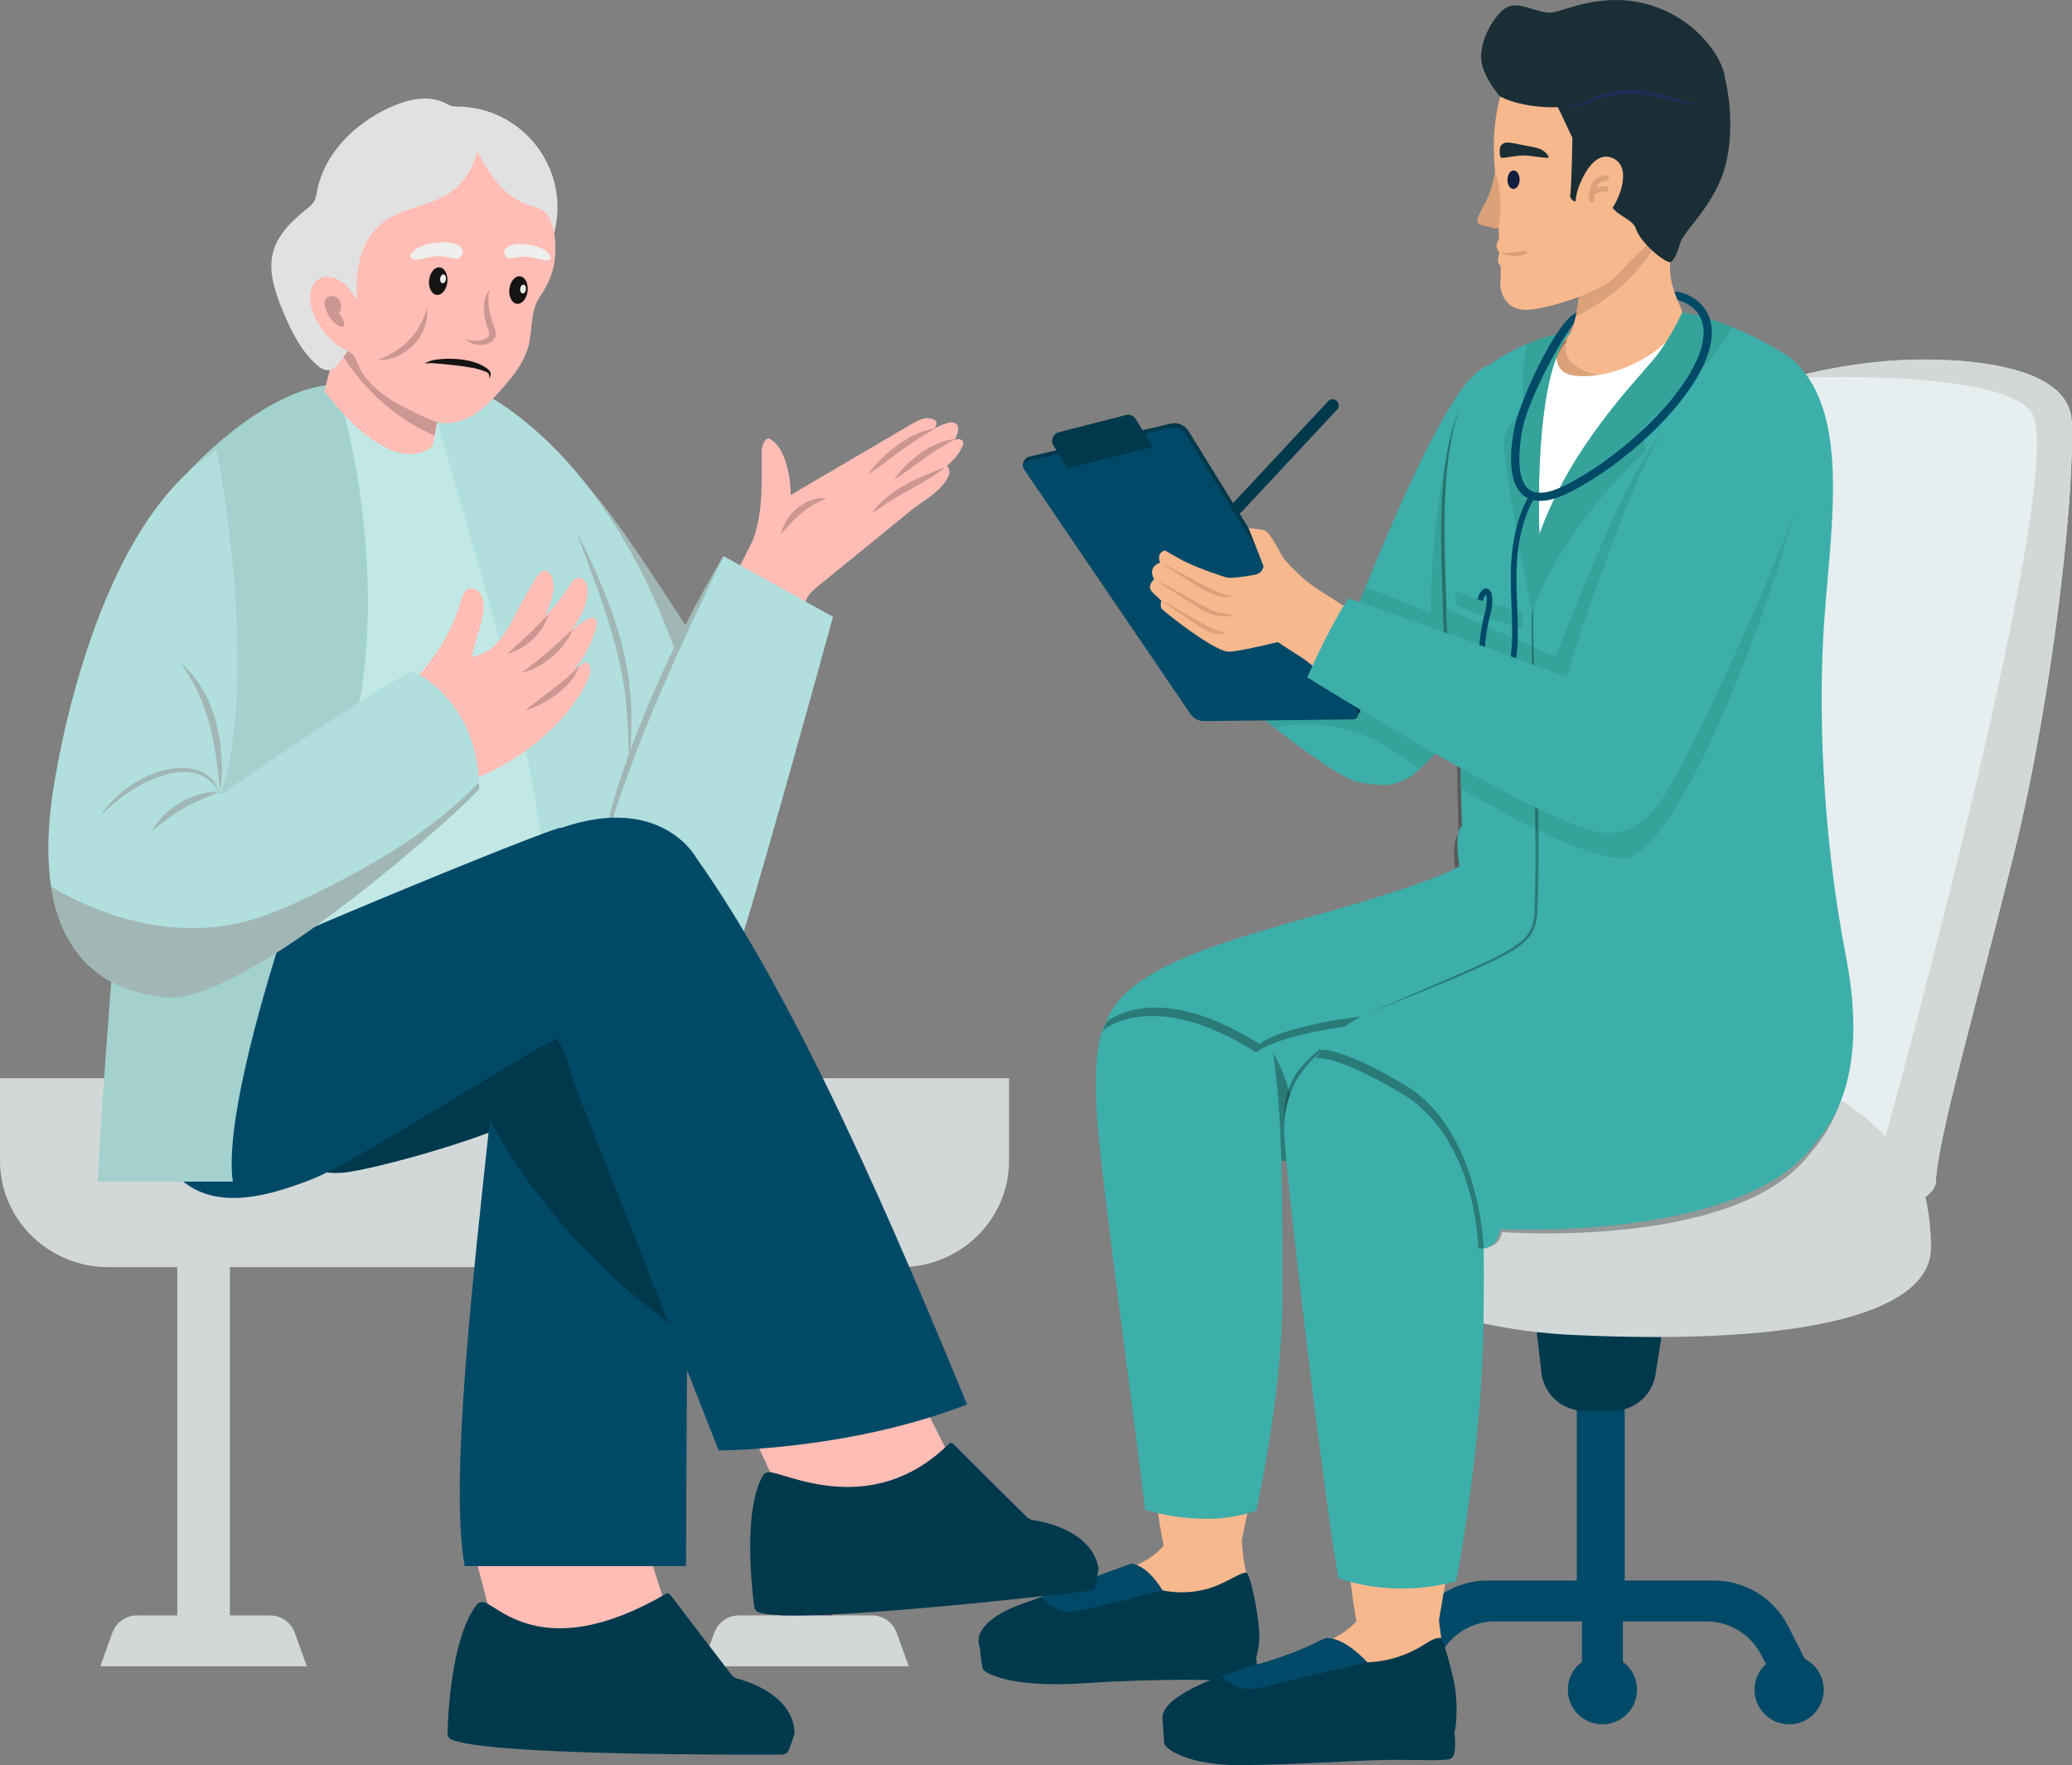
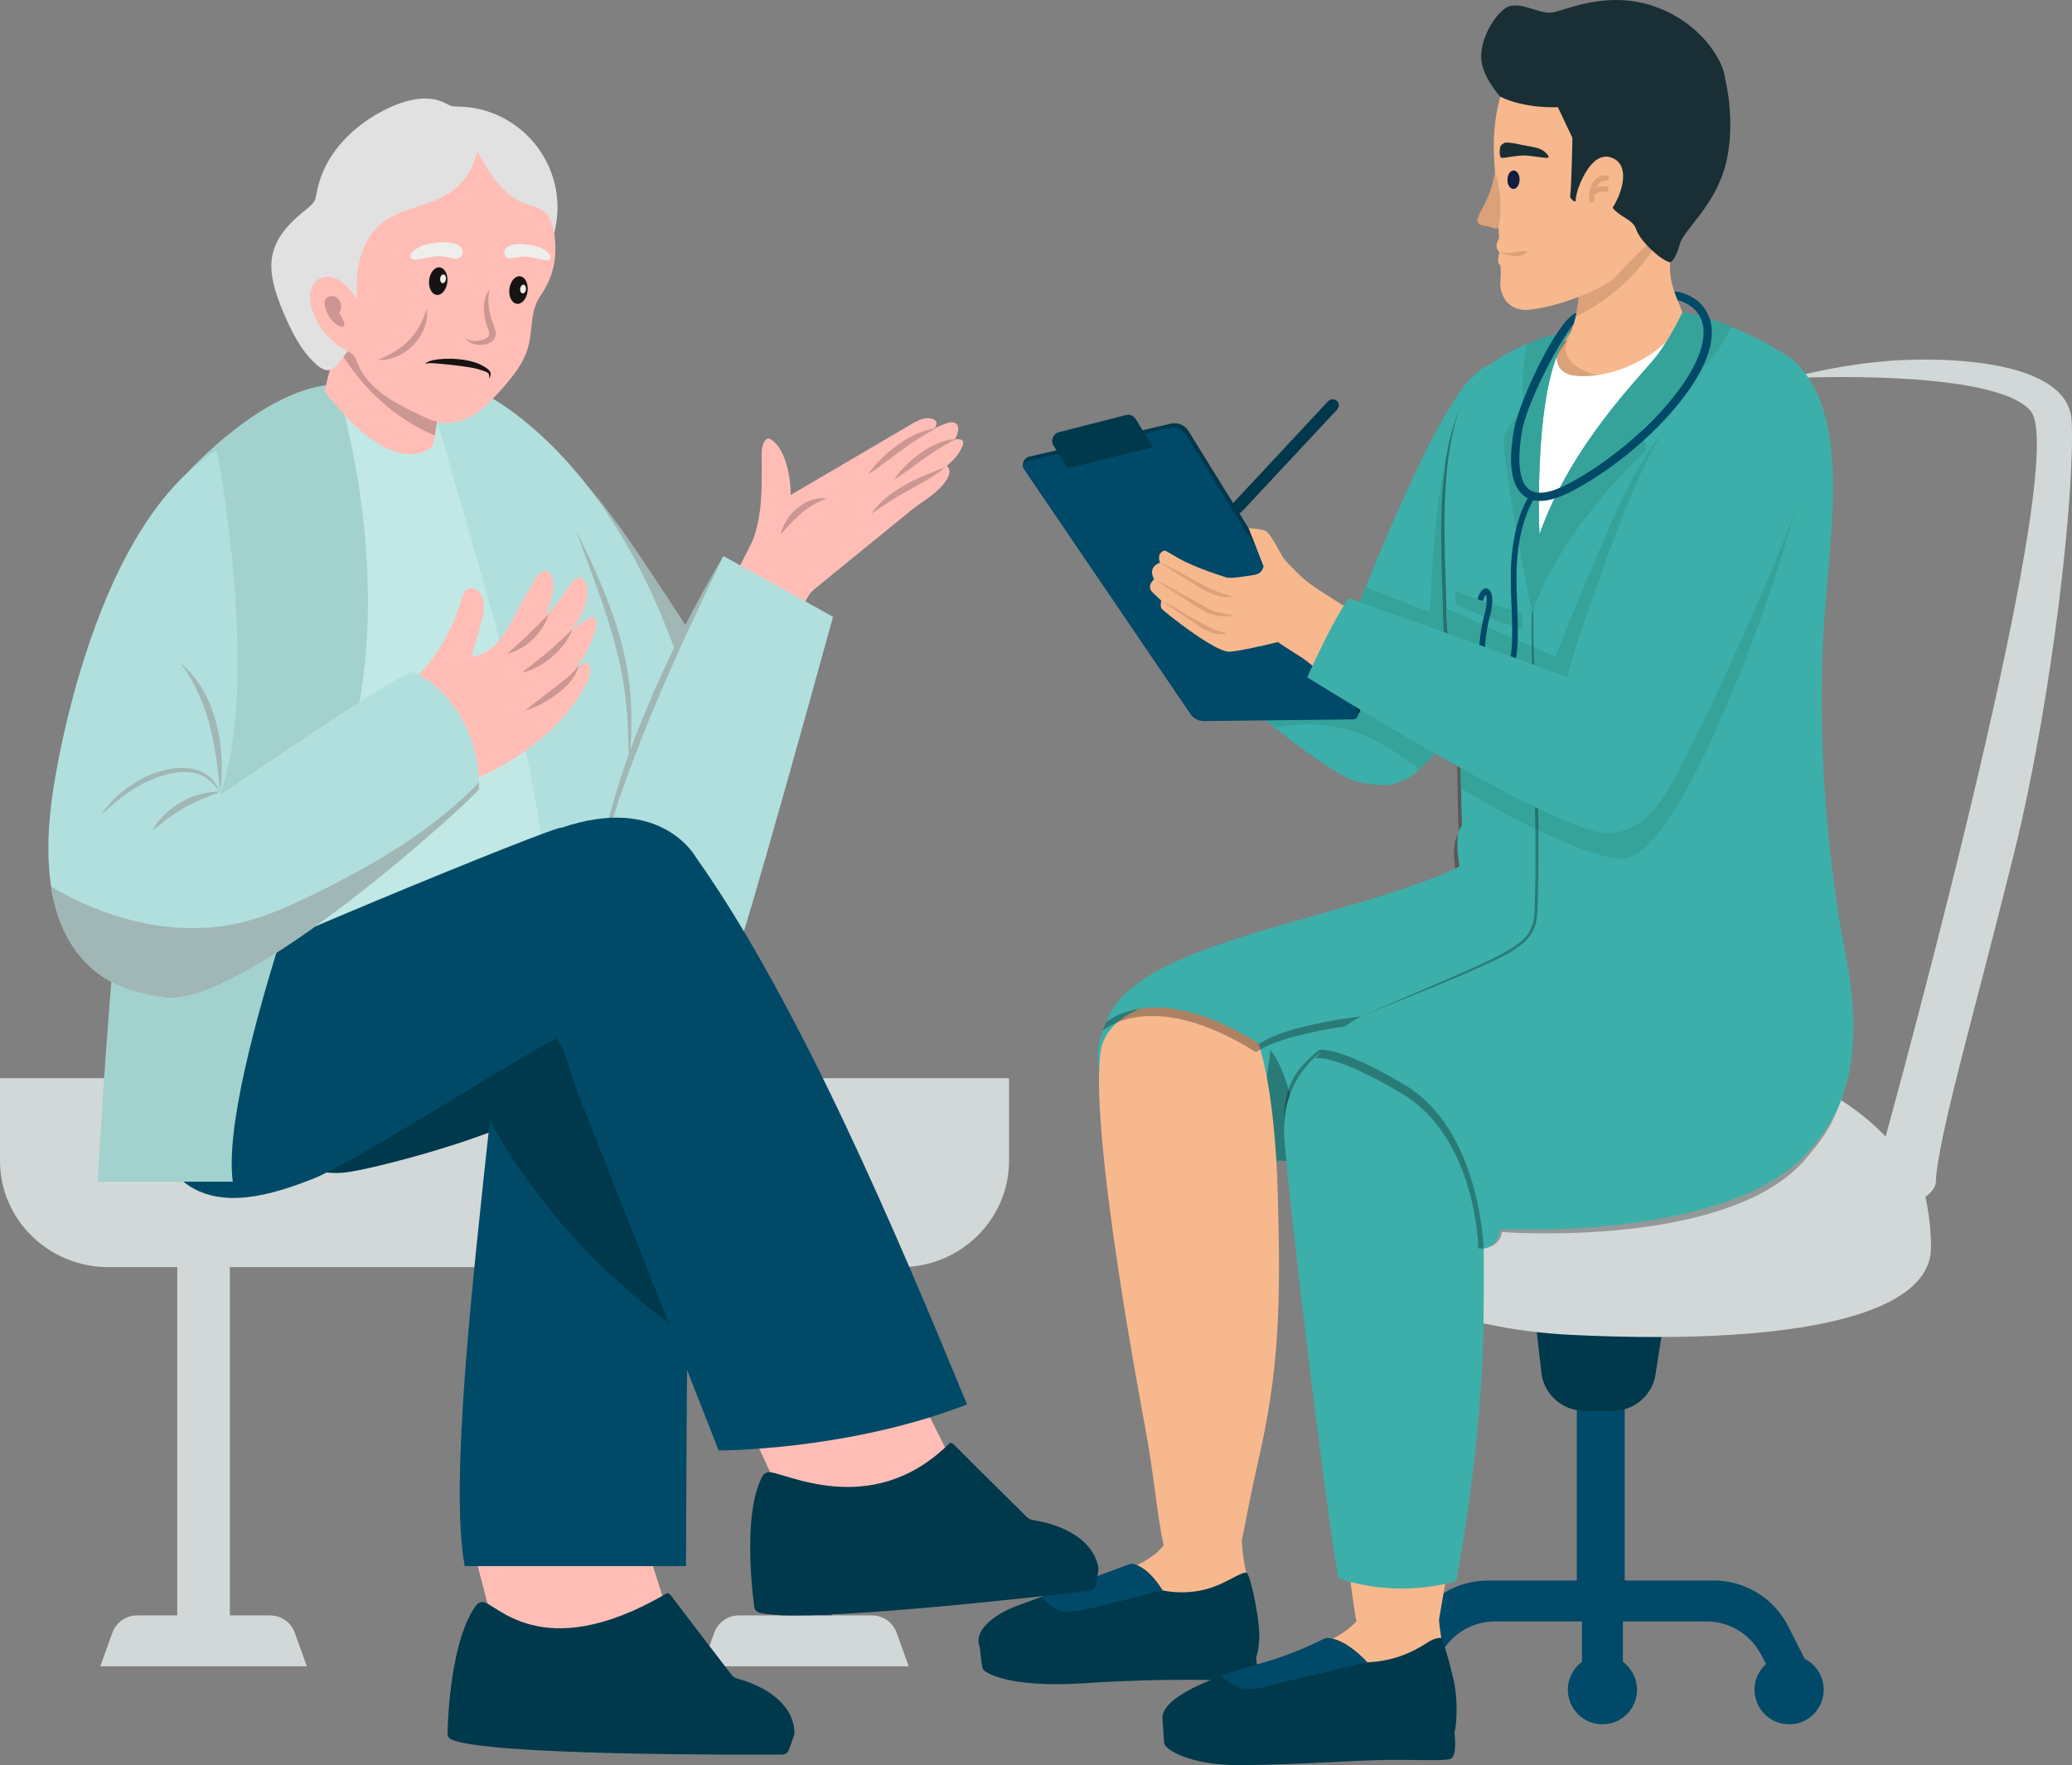
<svg xmlns="http://www.w3.org/2000/svg" id="Layer_1" x="0px" y="0px" viewBox="0 0 376.988 321.224" style="enable-background:new 0 0 376.988 321.224;" xml:space="preserve">
  <rect x="0" y="0" width="376.988" height="321.224" fill="#808080" stroke="none" />
  <style type="text/css">	.st0{fill:#E6EEEF;}	.st1{fill:#D2D8D8;}	.st2{fill:#004968;}	.st3{fill:#00384C;}	.st4{fill:#253568;}	.st5{fill:#F7BEAD;}	.st6{fill:#3CAFAA;}	.st7{fill:#36A39B;}	.st8{fill:#F6AF9A;}	.st9{opacity:0.3;}	.st10{fill:#F7B88E;}	.st11{fill:#212851;}	.st12{fill:#1B2449;}	.st13{fill:#DBA179;}	.st14{fill:#1A2E35;}	.st15{fill:#121D3F;}	.st16{fill:#1C2E54;}	.st17{fill:#FFFFFF;}	.st18{fill:#004A68;}	.st19{fill:#43335A;}	.st20{fill:#A1B7B5;}	.st21{fill:#C1E8E5;}	.st22{fill:#B1DFDD;}	.st23{fill:#FFBDB6;}	.st24{fill:#A3D1CE;}	.st25{fill:#CC9792;}	.st26{fill:#E1E1E1;}	.st27{fill:#EEEFEC;}	.st28{fill:#161412;}	.st29{fill:#747701;}</style>
  <g>
    <g>
      <g>
        <g>
-           <path class="st0" d="M346.203,65.529c0,0,30.088-1.9,30.722,11.085     s-3.484,50.358-10.452,78.546s-13.936,51.942-14.252,59.859     c-0.317,7.918-42.123,13.619-76.645,0c-4.751-3.167-3.801-9.185-2.534-15.836     c1.267-6.651,6.968-31.988,7.918-43.39     c0.95-11.402,19.182-77.958,37.056-84.563     C332.584,65.846,346.203,65.529,346.203,65.529z" />
          <path class="st1" d="M338.989,221.737c8.035-1.5,13.121-3.976,13.231-6.718     c0.317-7.918,7.284-31.672,14.252-59.859s11.085-65.56,10.452-78.546     s-30.721-11.085-30.721-11.085s-9.178,0.214-20.525,3.269     c16.421-0.638,38.866,0.127,43.782,5.988     c8.016,9.558-28.982,141.518-28.982,141.518S339.86,218.479,338.989,221.737z" />
        </g>
        <g>
          <g>
            <g>
              <rect x="286.897" y="255.547" transform="matrix(-1 -1.224647e-16 1.224647e-16 -1 582.504 547.602)" class="st2" width="8.71" height="36.507" />
              <path class="st3" d="M304.178,231.365l-2.9,18.302       c-0.398,4.011-3.772,7.068-7.803,7.068h-5.239c-4.112,0-7.525-3.176-7.821-7.277       l-2.094-18.093H304.178z" />
            </g>
            <g>
              <g>
                <path class="st2" d="M253.631,302.825l3.527-6.916        c2.594-5.085,7.82-8.287,13.529-8.287h41.113        c5.709,0,10.935,3.201,13.529,8.287l3.527,6.916h-7.522l-1.026-1.9        c-1.95-3.61-5.722-5.859-9.824-5.859h-38.477        c-4.096,0-7.863,2.243-9.816,5.843l-1.039,1.916H253.631z" />
                <rect x="287.83" y="290.555" class="st2" width="7.452" height="15.836" />
              </g>
              <g>
                <circle class="st2" cx="325.523" cy="307.495" r="6.294" />
                <circle class="st4" cx="257.155" cy="307.495" r="6.294" />
                <circle class="st2" cx="291.556" cy="307.495" r="6.294" />
              </g>
            </g>
          </g>
          <g>
            <path class="st1" d="M350.003,216.603c0,0,1.331,4.401,1.331,10.452      c0,11.38-21.39,17.929-65.152,15.883c-10.715-0.501-21.293-2.697-31.27-6.637      c-7.784-3.074-15.561-7.326-18.61-12.73c0,0-4.78-21.339,4.434-24.07      C249.667,196.852,327.516,173.213,350.003,216.603z" />
            <path class="st1" d="M236.932,202.689c5.93,6.656,23.856,39.389,111.198,10.65      c-24.634-38.905-98.696-16.417-107.393-13.839      C239.026,200.007,237.798,201.155,236.932,202.689z" />
          </g>
        </g>
      </g>
      <g>
        <g>
          <g>
            <g>
              <path class="st5" d="M268.949,67.788c0,0-5.88,6.013-11.485,19.403       c-5.604,13.39-14.883,36.126-15.544,41.753       c-0.661,5.627,6.216,12.509,14.215,7.443       c7.999-5.067,12.706-13.814,18.18-22.806       c11.66-19.154,12.138-34.27,9.163-40.99       C280.504,65.871,272.152,64.309,268.949,67.788z" />
              <g>
                <g>
                  <path class="st6" d="M267.754,68.711c0,0-4.48,3.204-15.489,28.975         s-10.846,30.403-11.136,33.128c-0.371,3.484,5.939,14.595,13.31,11.529         c7.371-3.066,14.462-16.043,19.163-24.305         c4.701-8.262,9.245-17.939,11.325-29.967         c2.08-12.028-1.702-19.934-7.501-21.962         C271.627,64.079,267.754,68.711,267.754,68.711z" />
                  <path class="st7" d="M265.341,76.166c0,0-2.181,2.077-4.051,18.697         c-1.656,14.722-1.112,33.517-1.544,43.683         c5.377-5.315,10.3-14.26,13.856-20.509         c4.165-7.319,8.205-15.75,10.519-25.94         C278.306,83.268,270.57,76.268,265.341,76.166z" />
                </g>
              </g>
            </g>
            <g>
              <path class="st5" d="M245.05,140.826c0,0-11.525-7.678-22.549-16.457       c-9.805-7.809-17.89-16.486-16.961-20.831       c0.929-4.345,7.149-3.245,12.713-0.507       c8.073,3.973,16.731,8.505,22.936,12.174       c8.675,5.13,17.838,9.466,18.133,15.724       C259.704,139.016,253.996,144.054,245.05,140.826z" />
              <g>
                <path class="st6" d="M260.12,136.92c0,0,2.747-8.437-3.171-13.11        c-5.918-4.673-24.707-17.191-40.152-23.744c0,0-5.993,6.395-8.626,12.511        c0,0,28.577,25.373,37.724,29.336C247.13,142.458,256.872,145.222,260.12,136.92        z" />
                <path class="st7" d="M245.1,115.575c-8.228-5.3-18.887-11.513-28.303-15.507        c0,0-5.993,6.395-8.626,12.511c0,0,12.621,11.206,23.773,19.887        c0.326-0.067,0.649-0.131,0.964-0.19        c7.057-1.319,14.348,0.193,20.303,4.202l5.096,3.432        c0.052-0.057,0.104-0.115,0.155-0.174c2.985-2.578,5.854-6.398,8.459-10.417        l1.859-14.478l-20.323-8C247.093,110.23,245.991,113.113,245.1,115.575z" />
              </g>
            </g>
          </g>
          <g>
            <g>
              <g>
                <g>
                  <g>
                    <path class="st8" d="M296.25,175.861c0,0,3.248,23.525-23.229,30.745          c-31.665,8.634-50.557,3.403-62.672-0.829          c-12.115-4.232-16.673-22.23,5.691-29.271          c19.585-6.165,24.091-7.343,38.306-11.121          C272.337,160.602,293.248,155.417,296.25,175.861z" />
                    <g>
                      <path class="st6" d="M199.758,192.613c0,0-0.947-8.111,9.295-13.972           c10.242-5.861,28.062-9.236,40.554-12.788           c12.492-3.552,31.97-8.052,38.482-4.263           c6.512,3.789,12.196,14.327,7.46,26.405           c-4.736,12.077-15.807,20.899-39.962,22.734           c-24.155,1.835-37.949-0.118-48.783-6.098           C204.494,203.447,200.054,199.066,199.758,192.613z" />
                      <path class="st9" d="M231.165,191.148l-2.717,19.721           c2.55,0.258,5.272,0.42,8.194,0.488           C235.398,195.384,231.165,191.148,231.165,191.148z" />
                    </g>
                  </g>
                  <g>
                    <g>
                      <g>
                        <path class="st10" d="M215.891,275.543c3.116-2.92,8.163-1.586,9.531,2.461            c0.262,0.774,0.456,1.676,0.535,2.72            c0.4,5.315,1.108,6.345,2.328,11.131s-0.631,8.765-6.762,9.693            c-6.131,0.929-17.877,0.537-26.663,1.21            c-8.786,0.672-14.799-0.936-15.075-4.349            c-0.276-3.414,5.926-6.23,12.989-8.332            c7.063-2.102,14.562-4.825,17.622-7.476            C213.071,280.284,213.747,277.552,215.891,275.543z" />
                        <g>
                          <path class="st3" d="M178.281,299.709c0,0,0.302,3.752,0.618,4.147             s4.184,3.394,18.55,2.447s24.629-0.553,28.497-0.395h1.115             c1.012,0,1.806-0.869,1.714-1.877l-0.224-2.465L178.281,299.709z" />
                          <g>
                            <path class="st3" d="M205.737,284.595c0,0,2.684-0.158,5.762,4.815              c0,0,4.973,1.263,10.104-0.947c2.724-1.174,4.401-2.425,5.187-2.255              c0.621,0.134,2.101,6.915,2.312,10.701              c0.158,2.842-0.553,4.657-0.553,4.657s-6.71,1.105-17.998,1.5              c-11.288,0.395-28.023,1.816-31.417-1.973              c-3.394-3.789,1.824-7.361,5.841-8.841              C192.476,289.489,205.737,284.595,205.737,284.595z" />
                            <path class="st2" d="M205.737,284.595c0,0-8.963,3.308-16.319,6.02              c2.347,2.332,3.358,3.086,6.767,2.506              c3.71-0.632,15.314-3.71,15.314-3.71              C208.421,284.437,205.737,284.595,205.737,284.595z" />
                          </g>
                        </g>
                      </g>
                      <path class="st10" d="M228.895,189.788c0,0,3.027,7.252,3.595,27.646           c0.568,20.394,0.227,32.075-3.651,48.84           c-3.878,16.764-2.604,21.286-10.341,22.1           c-7.956,0.837-6.816-10.743-10.156-28.704           c-4.642-24.964-9.605-56.726-8.117-68.153           C201.613,180.859,223.642,177.883,228.895,189.788z" />
                    </g>
-                     <path class="st6" d="M200.468,187.818c0,0-1.717,4.144-0.829,16.044          c0.888,11.9,7.164,57.368,8.703,70.866c0,0,11.012,3.671,20.248,0.118          c0,0,4.736-21.195,4.736-38.601c0-17.406,0.118-34.219-1.895-45.587          c-1.932-10.913-21.747-17.675-30.078-4.77          C201.007,186.426,200.743,187.103,200.468,187.818z" />
                  </g>
                </g>
                <path class="st11" d="M299.964,133.898c0,0,26.208-3.402,28.488,15.793        c0.577,5.778,5.315,19.079,6.631,29.602        c1.658,13.262-0.765,24.049-14.812,33.486s-39.698,5.684-44.507-14.276        c-4.857-20.157-4.265-24.775-4.919-41.508        C270.431,146.387,284.762,132.357,299.964,133.898z" />
              </g>
              <g>
                <g>
                  <path class="st8" d="M334.846,185.213c0,0,3.377,24.463-24.155,31.97         c-32.926,8.978-52.572,3.539-65.169-0.862         c-12.598-4.401-17.337-23.116,5.918-30.437         c20.365-6.411,25.05-7.635,39.832-11.565         C309.98,169.346,331.724,163.955,334.846,185.213z" />
                  <g>
                    <path class="st9" d="M233.76,205.105c0,0-1.026-6.552,3.158-11.13          c4.184-4.578,8.92-7.736,27.786-12.788          c18.866-5.052,39.232-12.235,50.915-11.999          c11.683,0.237,17.445,1.737,20.05,15.867          c2.605,14.13-8.525,26.523-17.84,30.312          c-9.315,3.789-38.048,11.999-65.439,3.71          C249.469,218.367,234.707,215.051,233.76,205.105z" />
                    <path class="st12" d="M266.62,204.374l-1.855,17.393          c2.931,0.408,5.842,0.662,8.707,0.788          C271.888,211.211,266.62,204.374,266.62,204.374z" />
                  </g>
                </g>
                <g>
                  <g>
                    <path class="st10" d="M264.807,199.695c0,0,3.147,7.541,3.738,28.747          c0.591,21.207,0.236,33.353-3.796,50.785          c-4.032,17.432-2.487,25.576-10.531,26.422          c-8.273,0.87-7.309-14.613-10.782-33.29          c-4.827-25.958-9.988-58.986-8.441-70.868          C236.438,190.41,259.345,187.315,264.807,199.695z" />
                    <g>
                      <path class="st10" d="M249.798,291.836c5.194-4.224,11.634-0.9,11.953,2.418           c0.531,5.517,1.152,6.598,2.421,11.575           c1.269,4.977-0.657,9.114-7.032,10.08           c-6.375,0.966-18.589,0.559-27.726,1.258           c-9.136,0.699-15.389-0.973-15.676-4.522           c-0.287-3.55,6.162-6.478,13.507-8.664           c7.345-2.185,15.143-5.017,18.324-7.774           C248.352,293.796,247.429,293.763,249.798,291.836z" />
                      <g>
                        <path class="st3" d="M211.548,313.204c0,0,0.189,3.203,0.268,4.071            c0.079,0.868,4.184,4.026,14.051,3.947            c9.867-0.079,20.524-0.868,26.207-0.947            c5.683-0.079,11.003,0.252,11.92-0.237            c1.184-0.632,0.632-4.736,0.632-4.736L211.548,313.204z" />
                        <g>
                          <path class="st3" d="M262.375,298.212c-0.026-0.077-0.094-0.131-0.176-0.138             c-0.313-0.027-1.145-0.007-2.311,0.73             c-1.5,0.947-5.21,3.473-11.13,3.71c0,0-3.868-4.421-7.42-4.421             c-0.947,0.237-4.578,2.605-12.867,4.894             c-8.288,2.289-16.893,5.92-16.972,9.551             c-0.079,3.631,4.026,5.289,12.314,5.605             c8.288,0.316,17.445-0.474,28.654-1.026             c11.209-0.553,11.762-0.632,12.156-1.816             c0.395-1.184,0.71-5.841-0.158-9.63             C263.619,301.973,262.913,299.831,262.375,298.212z" />
                          <path class="st2" d="M241.338,298.094c-0.947,0.237-4.578,2.605-12.867,4.894             c-2.119,0.585-4.258,1.258-6.271,1.997             c4.053,3.741,6.232,2.299,11.796,1.003             c5.762-1.342,14.761-3.473,14.761-3.473S244.89,298.094,241.338,298.094z" />
                        </g>
                      </g>
                    </g>
                  </g>
                  <path class="st6" d="M242.144,190.263c0,0-9.351,4.718-8.463,16.914         c0.853,11.709,7.341,66.127,9.828,79.981c0,0,9.236,3.907,21.432,0.592         c0,0,4.736-24.152,4.973-47.005c0.237-22.852,0.947-50.323-19.537-50.086         C246.232,190.896,245.815,188.961,242.144,190.263z" />
                </g>
              </g>
            </g>
            <g>
              <g>
                <g>
                  <path class="st13" d="M296.747,58.667c0,0,13.767-2.816,26.197,5.49         c12.43,8.306,10.656,26.463,7.637,45.466         c-2.193,13.803-3.077,24.912-2.13,40.779         c0.724,12.13-7.545,23.933-29.602,24.747         c-22.057,0.814-26.843-9.897-28.005-18.154         c-1.478-10.5-2.671-38.997-5.151-51.548s-3.569-35.545,8.932-40.852         S290.086,59.399,296.747,58.667z" />
                  <g>
                    <g>
                      <path class="st10" d="M287.257,46.437c0,0,0.773,6.745-0.909,12.44           c-0.274,0.929-0.614,1.829-1.033,2.668           c-2.988,5.983,8.874,9.011,15.241,5.983           c5.977-2.842,7.411-6.194,5.23-11.518           c-1.551-3.784-2.033-5.176-1.935-8.3           c0.053-1.692,0.276-3.893,0.591-7.257           C305.336,30.881,284.716,32.227,287.257,46.437z" />
                      <path class="st13" d="M301.526,43.932c1.053-2.036,1.859-4.18,2.427-6.357           c-3.081-6.209-18.943-3.704-16.697,8.862c0,0,0.607,5.3-0.427,10.47           c-0.051,0.253-0.105,0.506-0.164,0.758           C292.671,54.641,298.453,49.875,301.526,43.932z" />
                    </g>
                    <g>
                      <g>
                        <g>
                          <path class="st10" d="M293.262,0.524c0,0-12.403-0.759-17.863,10.514             c-1.109,2.291-1.898,4.477-2.449,6.547             c-2.161,8.117-0.669,14.443-0.543,18.217             c0.28,8.397,0.494,7.047,0.167,7.927             c-0.205,0.553-0.664,1.097,0.247,2.225c0,0-0.662,1.853,0.162,2.301             c0,0,0.175,1.15,0.005,2.861c-0.17,1.711,0.654,4.912,4.076,5.252             c3.422,0.341,14.367-3.206,17.005-6.139             c2.638-2.933,5.908-6.085,11.04-10.535             c6.731-5.836,9.055-17.372,6.405-26.122             C308.864,4.824,297.935,0.31,293.262,0.524z" />
                          <path class="st13" d="M272.013,31.229c0,0-0.388,2.916-1.688,5.484             c-1.301,2.568-1.908,3.425-1.292,3.95             c0.617,0.525,1.572,0.427,2.068,0.649             c0.496,0.222,1.096,0.345,1.51,0.149             C272.611,41.461,273.823,36.965,272.013,31.229z" />
                        </g>
                        <g>
                          <path class="st14" d="M273.914,25.948c0,0-0.86,0.24-0.978,0.882             s-0.163,1.81,0.295,1.894c0.459,0.085,2.846-0.518,4.439-0.414             c1.326,0.087,3.004,0.413,3.843,0.424             c0.193,0.003,0.313-0.212,0.206-0.373             c-0.29-0.437-0.948-1.178-2.193-1.473             c-1.488-0.352-1.926-0.355-2.91-0.575S274.532,25.891,273.914,25.948z" />
                          <path class="st15" d="M276.482,32.729c-0.022,0.929-0.535,1.671-1.145,1.656             c-0.61-0.015-1.087-0.78-1.064-1.709             c0.022-0.929,0.535-1.671,1.145-1.656             C276.027,31.035,276.504,31.8,276.482,32.729z" />
                          <path class="st13" d="M272.992,45.996c0.743,0.104,1.342,0.031,2.086-0.028             c0.961-0.126,1.885-0.401,2.867-0.188l0.025,0.078             c-1.321,1.261-3.608,0.702-5.141,0.118L272.992,45.996z" />
                        </g>
                      </g>
                      <g>
                        <g>
                          <g>
                            <path class="st14" d="M272.95,17.586c0,0-2.858-3.162-3.379-6.247              c-0.583-3.456,1.907-8.097,4.254-9.803              c2.347-1.706,6.09,1.101,8.558,0.738s9.713-4.029,18.269-1.226              s12.948,9.874,13.223,13.289c0,0,2.024,7.772,0.145,15.411              s-7.675,12.048-8.377,14.648c-0.703,2.599-1.536,3.341-1.793,3.316              c-1.354-0.134-5.417-3.698-6.175-6.019              c-0.758-2.321-4.525-2.283-5.081-5.804              c-0.437-2.765-5.182-7.915-6.846-11.511              c-1.664-3.596-2.315-4.875-2.315-4.875S277.578,19.855,272.95,17.586z" />
-                             <path class="st16" d="M283.277,19.568c2.323-0.042,4.59-0.772,6.656-1.797              c2.16-1.016,4.58-1.453,6.959-1.397              c2.373,0.05,4.713,0.54,6.971,1.242              c1.937,0.475,4.86,1.771,6.748,1.008              c-1.057,0.821-3.5,0.258-4.763,0.059              c-2.955-0.679-5.916-1.533-8.97-1.562              c-2.293-0.058-4.586,0.31-6.712,1.182              C288.017,19.245,285.629,19.839,283.277,19.568z" />
                          </g>
                          <path class="st14" d="M286.095,24.78c0,0-0.128,8.776-0.422,11.04             c0,0,0.912,1.95,1.988-0.052c0.661-1.23,1.751-5.679,2.255-7.642             C290.42,26.163,286.095,24.78,286.095,24.78z" />
                        </g>
                        <g>
                          <path class="st10" d="M287.079,34.511c0,0,2.274-7.312,6.201-5.799             c3.927,1.514,1.393,8.106-1.012,10.552             C290.237,41.33,285.185,40.486,287.079,34.511z" />
                          <path class="st13" d="M292.31,33.965c-0.748-0.149-1.414,0-1.922,0.21             c0.099-0.238,0.225-0.462,0.39-0.652             c0.361-0.418,0.852-0.633,1.498-0.66             c0.28-0.011,0.498-0.261,0.462-0.547             c-0.032-0.254-0.269-0.433-0.525-0.422             c-0.906,0.042-1.635,0.376-2.169,0.993             c-1.133,1.309-0.927,3.423-0.918,3.512             c0.028,0.267,0.266,0.46,0.533,0.432             c0.023-0.002,0.045-0.006,0.067-0.012             c0.231-0.057,0.391-0.277,0.365-0.521             c-0.019-0.18-0.027-0.49,0.004-0.851             c0.231-0.178,1.041-0.728,2.024-0.532             c0.262,0.053,0.518-0.118,0.571-0.381             C292.744,34.273,292.573,34.017,292.31,33.965z" />
                        </g>
                      </g>
                    </g>
                  </g>
                </g>
                <path class="st17" d="M284.182,60.708c0,0-3.493,7.164,2.605,7.696        c6.098,0.533,15.334-2.901,20.188-10.775c0,0,13.626,2.6,20.375,10.533        c6.749,7.933,5.327,19.439,5.09,25.241        c-0.237,5.802-2.968,26.093-3.086,36.276        c-0.118,10.183,2.842,30.43,2.842,30.43s-35.64,6.276-65.005-1.539        c0,0,0.118-15.393-1.184-29.957c-1.302-14.564-6.157-49.257,2.723-59.795        C269.322,67.872,274.531,62.899,284.182,60.708z" />
              </g>
              <g>
                <g>
                  <path class="st9" d="M305.495,58.379c0,0-2.091,4.566-4.755,7.999         c-2.664,3.434-15.63,16.162-21.254,32.443c0,0-1.398-29.502,5.707-36.843         c0,0-6.519,0.93-12.025,4.127c-5.506,3.197-8.621,7.712-10.102,17.658         c-1.48,9.946-0.631,20.623-0.512,28.497         c0.118,7.874,2.487,20.84,2.605,29.128         c0.118,8.288,0.237,10.42,0.237,10.42s-1.539,0.829-0.474,7.341         c0,0-3.197,2.368-22.616,7.933c-19.419,5.565-38.136,10.217-41.657,20.484         c0,0,8.784-8.12,27.896,3.929c0,0,1.546-1.444,7.288-2.942         c5.742-1.499,11.209-2.052,11.209-2.052s-4.595,2.238-7.715,6.12         c0,0,3.157-1.09,15.671,6.354c13.735,8.17,13.967,28.211,13.967,28.211         s3.831,0.334,4.316-2.973c0,0,42.556,3.257,55.936-14.149         c2.487-3.079,10.538-11.249,6.039-34.456s-5.026-46.033-3.945-61.254         c1.246-17.554,4.882-38.433-6.119-47.68         C314.89,59.807,305.495,58.379,305.495,58.379z" />
                  <path class="st6" d="M306.105,56.853c0,0-2.091,4.566-4.755,7.999         c-2.664,3.434-15.63,16.162-21.254,32.443c0,0-1.398-29.502,5.707-36.843         c0,0-6.519,0.93-12.025,4.127c-5.506,3.197-8.621,7.712-10.102,17.658         c-1.48,9.946-0.631,20.623-0.512,28.497         c0.118,7.874,2.487,20.84,2.605,29.128         c0.118,8.288,0.237,10.42,0.237,10.42s-1.539,0.829-0.474,7.341         c0,0-3.197,2.368-22.616,7.933c-19.419,5.565-38.136,10.217-41.657,20.484         c0,0,8.784-8.12,27.896,3.929c0,0,1.546-1.444,7.288-2.942         c5.742-1.499,11.209-2.052,11.209-2.052s-4.595,2.238-7.715,6.12         c0,0,3.157-1.09,15.671,6.354c13.735,8.17,14.337,29.775,14.337,29.775         s2.559-0.241,3.044-3.548c0,0,43.457,2.268,56.837-15.138         c2.487-3.079,10.538-11.249,6.039-34.456s-5.026-46.033-3.945-61.254         c1.246-17.554,4.882-38.433-6.119-47.68         C315.5,58.281,306.105,56.853,306.105,56.853z" />
                  <g>
                    <path class="st7" d="M304.733,75.855c0,0-5.522,5.349-11.561,19.153          c-6.039,13.804-10.181,24.502-10.181,24.502l-19.827-8.764          c0.12,7.875,2.486,20.833,2.605,29.117          c0.019,1.365,0.039,2.562,0.058,3.611          c8.078,4.817,21.556,12.212,29.071,12.79          c11.216,0.863,31.059-56.597,32.612-67.985          C329.063,77.408,318.71,65.329,304.733,75.855z" />
                    <path class="st9" d="M280.097,97.296c-1.234,6.59-1.184,13.362-1.07,20.043          c0.373,16.204,1.324,32.441,0.701,48.648          c-0.079,1.863-0.647,3.781-2.019,5.108          c-1.512,1.502-3.441,2.5-5.32,3.453          c-7.031,3.428-17.441,7.361-24.736,10.428          c5.856-2.584,12.614-5.432,18.468-7.994          c3.64-1.682,7.48-3.158,10.631-5.68          c1.663-1.319,2.386-3.281,2.442-5.359          c0.514-13.493-0.228-28.32-0.403-41.888          C278.642,115.138,278.25,106.074,280.097,97.296z" />
                    <path class="st7" d="M299.458,82.094c0,0,0-2.131-0.888-3.907          c0,0,15.033-13.445,16.345-18.701c0.012-0.049-0.016-0.099-0.063-0.118          c-5.778-2.245-8.747-2.515-8.747-2.515s-2.091,4.566-4.755,7.999          c-2.664,3.434-15.63,16.162-21.254,32.443c0,0-1.398-29.502,5.707-36.843          c0,0-3.706,0.162-8.063,2.237c-0.49,2.801-1.031,7.307-0.482,11.59          c0,0-2.664,2.664-3.552,5.15c-0.888,2.486,5.049,32.291,5.049,32.291          S282.586,97.901,299.458,82.094z" />
                    <path class="st7" d="M264.755,107.478c0,0,4.429,1.994,12.271,4.007v2.914          c0,0-7.612-2.109-12.156-4.352L264.755,107.478z" />
                  </g>
                </g>
                <g>
                  <path class="st18" d="M311.008,57.805c-1.505-4.094-5.683-4.699-5.864-4.724         c-0.142-0.02-0.367-0.026-0.49,0.028         c0.161,0.46,0.348,0.953,0.564,1.499         c0.941,0.227,3.411,1.061,4.386,3.713         c1.307,3.555-0.967,9.118-6.24,15.265         c-4.865,5.671-11.815,11.233-18.139,14.515         c-3.22,1.671-5.568,2.004-6.977,0.99         c-1.229-0.885-2.471-3.365-1.405-10.15l0.036-0.231         c0.756-4.949,6.266-15.672,9.467-19.832         c0.175-0.578,0.333-1.25,0.483-1.97         c-3.552,1.229-10.667,16.594-11.428,21.576l-0.035,0.225         c-0.354,2.255-1.433,9.119,2.008,11.596         c0.785,0.565,1.733,0.847,2.841,0.847c1.581-0,3.486-0.575,5.698-1.723         c6.581-3.415,13.529-8.974,18.585-14.869         C310.218,67.893,312.529,61.943,311.008,57.805z" />
                  <path class="st18" d="M276.008,102.144c0.519-7.707,3.175-11.506,3.202-11.544         l-0.841-0.604c-0.116,0.161-2.853,4.047-3.394,12.078         c-0.179,2.656-0.071,5.439,0.033,8.131         c0.21,5.429,0.407,10.557-1.716,13.865         c-0.659,1.026-1.278,1.512-1.7,1.332         c-1.358-0.58-2.202-6.306-0.586-13.033         c0.814-2.673,0.648-4.93-0.386-5.252c-0.496-0.154-1.211,0.055-1.815,1.911         c0.31,0.108,0.636,0.219,0.98,0.334c0.219-0.676,0.425-1.019,0.55-1.168         c0.191,0.427,0.314,1.803-0.323,3.888l-0.008,0.03         c-0.774,3.214-1.077,6.495-0.855,9.237         c0.129,1.6,0.566,4.378,2.038,5.006c0.174,0.074,0.374,0.125,0.597,0.125         c0.636,0,1.457-0.41,2.38-1.849c2.299-3.582,2.095-8.868,1.879-14.464         C275.939,107.501,275.833,104.745,276.008,102.144z" />
                </g>
              </g>
            </g>
          </g>
        </g>
        <g>
          <g>
            <path class="st5" d="M328.228,78.282c0.52,2.277,0.48,4.644-0.045,6.92      c-0.986,4.279-3.891,14.232-12.121,31.292      c-11.496,23.83-15.246,37.714-26.466,33.727      c-10.776-3.829-3.475-24.109-0.724-35.442s12.346-39.747,21.392-45.19      C318.086,64.882,326.295,69.82,328.228,78.282z" />
            <path class="st6" d="M319.803,67.702c0,0-7.875-3.063-13.964,5.623      c-6.089,8.686-9.986,18.417-14.795,31.914      c-4.809,13.497-15.392,41.286-1.413,45.697      c2.765,0.798,8.353,2.15,14.07-7.655      c5.716-9.805,17.165-35.327,21.356-46.273S333.212,72.875,319.803,67.702z" />
          </g>
          <g>
            <g>
              <path class="st3" d="M224.369,93.168c-0.45-0.42-0.475-1.125-0.055-1.575       l17.342-18.588c0.42-0.45,1.125-0.475,1.575-0.055       c0.45,0.42,0.475,1.125,0.055,1.575l-17.342,18.588       C225.525,93.563,224.82,93.588,224.369,93.168z" />
              <g>
                <g>
                  <path class="st3" d="M213.025,77.095l-25.845,6.023         c-0.623,0.145-1.328,1.136-0.986,1.826l30.765,44.177         c0.561,0.826,1.499,1.315,2.498,1.304l27.133-0.307         c0.709-0.008,1.137-0.787,0.764-1.39l-20.182-32.622l-10.937-17.677         C215.562,77.341,214.271,76.804,213.025,77.095z" />
                  <path class="st2" d="M212.647,77.89l-25.845,6.023         c-0.623,0.145-0.906,0.87-0.547,1.399l30.325,44.604         c0.561,0.826,1.499,1.315,2.498,1.304l27.133-0.307         c0.709-0.008,1.137-0.787,0.764-1.39l-31.119-50.299         C215.184,78.137,213.892,77.6,212.647,77.89z" />
                </g>
                <path class="st3" d="M194.28,85.201l-2.588-4.086        c-0.59-0.931-0.112-2.167,0.951-2.46l12.17-3.112        c0.709-0.195,1.461,0.105,1.84,0.734l3.097,5.081L194.28,85.201z" />
              </g>
            </g>
            <g>
              <g>
                <path class="st8" d="M290.887,150.917c0,0-10.847-3.169-27.47-13.189        c-16.622-10.019-20.515-13.225-28.199-19.461        c-5.736-4.655-0.951-11.538,8.503-8.333        c9.454,3.205,18.104,5.2,30.469,10.138        c12.365,4.938,24.039,8.314,27.5,12.869        C306.585,139.381,299.076,152.835,290.887,150.917z" />
                <g>
                  <path class="st10" d="M245.766,111.32c-2.026-1.786-6.149-3.949-8.443-5.881         c-1.178-1.062-3.573-3.359-4.098-4.336         c-1.536-2.851-2.365-4.2-3.047-4.529         c-0.683-0.329-3.006-0.468-3.006-0.468l2.723,6.923         c-0.121,0.79-0.731,1.414-1.517,1.554         c-1.682,0.299-4.465,0.738-5.2,0.511         c-0.657-0.202-4.464-1.399-7.451-2.825         c-1.899-0.907-3.622-2.14-3.867-2.087         c-1.555,0.572-0.795,2.204-0.795,2.204         c-2.443,0.911-1.077,3.024-1.077,3.024s-1.354,1.127-0.453,2.202         c0.353,0.421,1.769,1.695,1.769,1.695s-0.331,1.074,0.114,1.543         c0.445,0.469,9.053,7.408,11.999,7.737         c1.039,0.116,6.006-0.981,9.075-1.74         c1.161,0.809,6.47,4.163,6.47,4.163         C246.196,125.644,251.069,115.996,245.766,111.32z" />
                  <g>
                    <path class="st13" d="M211.064,102.386c2.064,1.336,4.135,2.659,6.241,3.93          c2.052,1.308,4.527,2.753,7.015,2.25          C219.673,107.488,215.243,104.129,211.064,102.386z" />
                    <path class="st13" d="M209.988,105.41c1.942,1.291,4.798,3.127,6.807,4.382          c2.621,1.782,4.471,2.777,7.721,2.23          c-1.552-0.465-3.345-0.412-4.738-1.346          C216.694,109.133,212.95,106.757,209.988,105.41z" />
                    <path class="st13" d="M211.303,109.306c1.847,1.273,3.687,2.557,5.571,3.775          c1.877,1.273,4.03,2.91,6.299,2.139          c-2.215-0.422-4.057-1.555-5.988-2.651          C215.488,111.698,212.871,109.91,211.303,109.306z" />
                  </g>
                </g>
              </g>
              <path class="st6" d="M304.056,134.27c0,0-1.023-3.295-9.243-7.13       c-7.66-3.574-49.432-18.273-49.432-18.273s-2.784,3.746-7.532,14.387       c0,0,43.31,27.111,53.655,28.265c1.201,0.04,5.971,0.688,10.448-5.433       C306.772,139.494,304.056,134.27,304.056,134.27z" />
            </g>
          </g>
        </g>
      </g>
    </g>
    <g>
      <g>
        <g>
          <rect x="32.256" y="225.034" transform="matrix(-1 -4.506496e-11 4.506496e-11 -1 74.078 521.455)" class="st1" width="9.566" height="71.388" />
          <path class="st1" d="M18.247,303.23h37.584l-2.211-6.125     c-0.681-1.876-2.468-3.131-4.469-3.131H24.927c-2.002,0-3.788,1.255-4.469,3.131     L18.247,303.23z" />
        </g>
        <g>
          <rect x="141.766" y="225.034" transform="matrix(-1 -4.506496e-11 4.506496e-11 -1 293.097 521.455)" class="st19" width="9.566" height="71.388" />
          <path class="st1" d="M127.757,303.23h37.584l-2.211-6.125     c-0.681-1.876-2.468-3.131-4.469-3.131h-24.223c-2.002,0-3.788,1.255-4.469,3.131     L127.757,303.23z" />
        </g>
      </g>
      <path class="st1" d="M0,196.212l0,15.017c0,10.692,8.826,19.359,19.713,19.359h144.161   c10.887,0,19.713-8.667,19.713-19.359v-15.017H0z" />
      <path class="st3" d="M55.519,169.039c0.144-0.206,0.32-0.406,0.429-0.634   c0.406-0.848,22.454-3.51,42.34-5.606v38.719   c-5.947,4.853-30.869,11.462-35.785,11.881   c-7.65,0.652-12.056-3.979-16.931-10.984   C38.302,191.967,49.675,177.387,55.519,169.039z" />
    </g>
    <g>
      <path class="st20" d="M117.332,102.553c-4.422-6.61-9.009-13.24-14.847-18.697   c-2.247-2.1-4.876-4.573-7.725-5.824c-4.137-1.815-1.363,2.228-0.453,4.361   c8.906,20.876,13.496,43.416,17.888,65.704c0.524,2.66,1.603,9.012,4.839,9.953   c3.101,0.901,7.132-4.729,8.499-6.9c4.016-6.379,5.08-13.047,5.919-20.372   c0.771-6.728-2.65-10.692-6.241-16.246   C122.616,110.518,119.99,106.525,117.332,102.553z" />
      <path class="st21" d="M110.704,150.467c0,0-46.355,16.587-72.293,37.948   c1.526-2.034,3.95-103.947,3.95-103.947s29.494-31.874,53.595-2.494   C96.464,82.546,123.638,121.36,110.704,150.467z" />
      <path class="st22" d="M116.418,103.545c-5.758-11.165-13.426-21.572-23.608-28.929   c-3.333-2.408-7.114-4.535-11.225-4.641c-1.258-0.033-1.675,0.34-1.954,1.306   c-0.784,2.714-0.02,5.607,0.752,8.323c9,31.64,19.606,63.426,19.897,96.32   c5.165-1.378,10.33-2.756,15.495-4.134c4.056-1.082,4.97-1.962,6.369-5.618   c3.395-8.871,10.766-20.974,7.147-30.301   C125.079,125.012,121.783,113.944,116.418,103.545z" />
      <path class="st23" d="M130.072,112.037c1.029,6.501,5.833,9.396,13.141,7.922   c3.528-11.692,3.295-11.384,5.66-13.321   c5.625-4.58,11.255-9.159,16.88-13.744c1.469-1.197,3.125-2.141,4.549-3.398   c1.03-0.909,3.484-3.418,1.964-4.706c1.025-0.893,1.939-1.777,2.565-3.019   c0.177-0.343,0.566-1.05,0.374-1.444c-0.232-0.48-1.106-0.475-1.52-0.293   c0.687-1.075,1.277-3.297-0.692-3.171c-0.738,0.048-2.299,0.747-2.969,1.065   c0.141-0.212,0.288-0.434,0.343-0.687c0.207-0.934-0.995-1.151-1.651-1.136   c-1.081,0.03-2.075,0.601-2.979,1.136c-7.296,4.282-14.592,8.558-21.889,12.84   c0.052-3.243-0.951-8.629-3.711-10.179c-0.929-0.52-1.54,1.232-1.55,2.292   c-0.04,5.468,0.333,10.528-1.505,15.824   C136.724,99.048,131.88,108.182,130.072,112.037z" />
      <path class="st22" d="M151.562,112.238l-19.941-11.045c0,0-20.039,36.255-22.879,58.932   c-0.942,7.52,2.295,15.049,8.633,19.205c4.939,3.238,11.255,4.183,16.442-5.53   C134.542,174.162,151.562,112.238,151.562,112.238z" />
      <path class="st20" d="M131.621,101.193c-9.118,15.137-21.301,41.148-22.879,58.932   c1.856-8.622,2.822-12.483,8.248-26.406   C120.759,124.07,127.101,110.561,131.621,101.193z" />
      <g>
        <g>
          <path class="st23" d="M85.449,278.977c-0.057,0.327,4.308,16.859,4.308,16.859     l22.678,9.465l8.671-13.015l-5.117-16.174     C115.988,276.112,89.21,257.519,85.449,278.977z" />
          <g>
            <path class="st3" d="M144.556,315.454c0.007,0.166-0.629,1.925-1.025,3.002      c-0.184,0.501-0.696,0.836-1.284,0.84      c-7.336,0.042-53.732,0.187-60.151-2.761c-0.434-0.199-0.675-0.627-0.666-1.063      c0.142-6.491,1.286-18.172,5.245-23.376c0.242-0.318,0.628-0.513,1.054-0.563      c2.278-0.272,10.535,11.889,33.531-1.544c0.305-0.178,0.682,0.185,0.879,0.45      c1.616,2.177,9.113,11.937,10.957,14.337c0.257,0.334,0.623,0.577,1.055,0.694      C139.259,306.853,144.494,310.111,144.556,315.454z" />
          </g>
        </g>
        <g>
          <path class="st23" d="M133.482,253.122c-0.054,0.342,7.188,15.971,7.188,15.971     l25.662,6.283l6.724-9.775l-10.543-21.016     C162.513,244.585,134.18,248.666,133.482,253.122z" />
          <path class="st3" d="M199.878,285.42c0.033,0.165-0.32,1.986-0.543,3.102     c-0.104,0.519-0.559,0.91-1.142,0.978     c-7.272,0.856-53.284,6.154-60.118,3.933     c-0.462-0.15-0.769-0.549-0.829-0.985c-0.236-1.724-0.897-7.16-0.728-12.733     c0.11-4.117,0.686-8.308,2.239-11.118c0.19-0.344,0.542-0.58,0.957-0.678     c2.217-0.523,18.603,9.111,33.026-5.261c0.25-0.249,0.706,0.108,0.944,0.35     c1.947,1.987,10.928,10.87,13.136,13.054c0.308,0.304,0.71,0.505,1.156,0.574     C193.301,277.453,198.976,280.129,199.878,285.42z" />
        </g>
        <path class="st18" d="M84.555,285.003h40.263c0.001-0.066,0.225-73.709,0.894-74.936    c-1.083-11.454-4.017-25.311-11.235-34.32c0-0.005-0.005-0.01-0.01-0.015    c-5.322-6.64-10.381-7.402-10.26-7.64    c-5.479,3.06-9.397,9.195-11.916,17.673    c-2.053,6.912-2.608,13.074-3.156,18.091    C85.969,233.111,81.783,270.158,84.555,285.003z" />
        <path class="st3" d="M89.135,203.855c4.671,9.074,12.255,18.45,18.889,25.161    c5.221,5.282,11.048,9.907,17.026,14.325c0.141-16.935,0.353-32.709,0.661-33.275    c-1.015-10.734-3.734-26.609-11.235-34.32c0-0.005-0.005-0.01-0.01-0.015    c-3.898-4.004-7.205-3.812-7.099-4.024    c-5.332,2.979-10.821,7.589-15.077,14.057    C90.237,192.676,89.682,198.838,89.135,203.855z" />
        <g>
          <path class="st18" d="M175.947,255.581c-12.503-30.376-30.586-73.176-49.294-99.514     c0,0-6.299-11.712-24.544-5.407c0.288-1.054-68.121,27.156-68.394,28.859     c-0.04,0.25-0.152,0.491-0.232,0.729     c-3.238,9.662-10.011,26.868-0.078,34.827     c6.66,5.336,16.28,2.283,23.432-0.512     c7.86-3.071,36.665-21.722,44.384-25.562c1.804,2.172,2.588,6.547,3.647,9.224     c4.623,11.695-6.729-17.21,25.893,65.725     C130.762,263.948,154.144,264.03,175.947,255.581z" />
        </g>
      </g>
      <path class="st24" d="M34.11,86.013c0,0,13.858-15.48,26.739-16.041   c0.593-0.3,11.178,34.471,3.01,64.799c-0.325,0.523-24.116,61.178-21.502,80.263   c-0.261,0-24.576,0-24.576,0S22.987,114.12,34.11,86.013z" />
      <g>
        <path class="st23" d="M59.051,71.251c13.416,17.152,19.692,9.836,19.692,9.836    c1.979-10.808,1.296-7.081,1.444-7.887    C78.723,62.384,63.489,53.871,63.489,53.871    C63.106,55.353,58.896,71.405,59.051,71.251z" />
-         <path class="st25" d="M61.177,62.748c4.054,7.246,10.321,13.32,17.9,16.511    l1.111-6.059C78.723,62.384,63.489,53.871,63.489,53.871    S62.318,58.34,61.177,62.748z" />
+         <path class="st25" d="M61.177,62.748c4.054,7.246,10.321,13.32,17.9,16.511    l1.111-6.059S62.318,58.34,61.177,62.748z" />
        <g>
          <path class="st26" d="M100.418,42.933c0.494-0.394,0.439-0.536,0.62-1.402     c2.382-11.38-6.253-22.003-17.711-22.134     c-1.275-0.015-1.249-0.098-2.385-0.665c-3.04-1.516-6.727-0.655-9.829,0.732     c-6.493,2.905-12.195,8.47-13.458,15.471     c-0.286,1.582-0.379,1.922-1.926,3.151     c-7.217,5.733-7.829,10.183-4.154,18.794c1.497,3.507,3.224,7.055,6.104,9.554     c3.373,2.927,4.135-1.788,6.992-3.877c6.111-4.468,16.882,5.019,19.875-8.417     c0.536-2.404,0.848-4.933,2.132-7.035c1.618-2.649,4.772-4.28,7.869-4.069     c0.935,0.064,1.852,0.282,2.782,0.387c0.472,0.053,0.932,0.028,1.402,0.045     C99.71,43.503,99.593,43.591,100.418,42.933z" />
          <path class="st23" d="M97.816,54.688c-1.303,2.522-0.955,5.562-1.675,8.308     c-0.811,3.093-2.927,5.657-5.059,8.04c-1.428,1.596-2.91,3.179-4.711,4.339     c-1.8,1.159-3.973,1.871-6.09,1.553c-1.3-0.195-2.511-0.761-3.701-1.321     c-4.587-2.158-9.56-4.708-11.483-9.398c-0.248-0.606-0.453-1.259-0.915-1.723     c-0.409-0.411-0.969-0.623-1.487-0.885c-3.289-1.663-6.806-6.536-6.19-10.334     c0.287-1.767,1.428-3.033,3.314-2.888c2.398,0.184,3.928,2.325,5.161,4.126     c-0.409-4.817,0.423-10.467,4.353-13.76c3.702-3.102,9.227-3.135,13.066-6.066     c2.277-1.738,3.757-4.381,4.462-7.157c1.939,3.699,4.357,7.711,8.367,9.425     c1.539,0.657,3.521,0.794,4.497,2.309c1.071,1.661,1.332,4.186,1.327,6.105     C101.039,50.619,98.505,53.353,97.816,54.688z" />
          <path class="st27" d="M95.896,44.503c-1.067-0.155-2.216-0.183-3.229,0.236     c-0.57,0.236-1.115,0.855-0.882,1.503c0.579,1.607,2.145,0.148,4.47,0.513     c1.645,0.258,3.342,0.957,3.787,0.42c0.583-0.704-0.794-1.607-1.258-1.852     C97.893,44.853,96.883,44.647,95.896,44.503z" />
          <path class="st27" d="M79.579,44.15c1.204-0.136,2.496-0.127,3.62,0.381     c0.632,0.285,1.222,1.001,0.937,1.719c-0.708,1.785-2.415,0.09-5.04,0.417     c-1.857,0.231-3.789,0.956-4.27,0.336c-0.63-0.811,0.95-1.777,1.48-2.035     C77.323,44.471,78.464,44.276,79.579,44.15z" />
          <g>
            <ellipse transform="matrix(0.109 -0.994 0.994 0.109 20.218 124.812)" class="st28" cx="79.703" cy="51.133" rx="2.52" ry="1.668" />
            <path class="st27" d="M80.08,50.681c-0.048,0.44,0.15,0.822,0.442,0.854      c0.292,0.032,0.568-0.299,0.616-0.738c0.048-0.44-0.15-0.822-0.442-0.854      C80.404,49.91,80.129,50.241,80.08,50.681z" />
          </g>
          <g>
            <ellipse transform="matrix(0.114 -0.994 0.994 0.114 31.102 140.471)" class="st28" cx="94.274" cy="52.805" rx="2.52" ry="1.668" />
            <path class="st27" d="M94.64,52.541c-0.05,0.439,0.146,0.823,0.438,0.856      c0.292,0.033,0.569-0.296,0.619-0.735c0.05-0.439-0.146-0.823-0.438-0.856      C94.968,51.772,94.691,52.101,94.64,52.541z" />
          </g>
          <path class="st25" d="M89.094,52.621c-1.495,1.983-1.214,4.843-0.342,7.157     c0.112,0.294,0.222,0.547,0.264,0.751c0.252,1.118-1.611,1.538-2.689,1.511     c-0.553-0.002-1.109-0.142-1.598-0.51c0.571,1.108,2.179,1.369,3.431,1.173     c1.255-0.161,2.274-1.179,2.013-2.405     C89.963,59.235,88.243,56.204,89.094,52.621z" />
          <path class="st28" d="M77.294,66.199c0.555-0.127,1.088-0.133,1.628-0.092     c1.481,0.091,6.269,0.563,8.032,1.055c2.431,0.736,1.964,0.792,2.091,1.729     c0.213-0.691,0.892-1.345-1.767-2.604c-2.271-1.036-5.822-1.246-8.399-0.763     C78.318,65.646,77.737,65.831,77.294,66.199z" />
          <path class="st25" d="M77.666,56.156c-1.37,4.497-4.005,7.416-8.946,9.353     C73.801,65.761,78.253,60.811,77.666,56.156z" />
          <path class="st25" d="M59.361,56.521c0.252,0.703,0.643,1.356,1.148,1.906     c0.318,0.345,1.958,1.717,2.126,0.662c0.106-0.667-0.506-1.374-0.818-1.911     c-0.123-0.212-0.104-0.276,0.004-0.458c0.5-0.84,0.22-2.051-0.597-2.586     c-0.595-0.39-1.501-0.366-1.928,0.203     C58.841,54.946,59.108,55.814,59.361,56.521z" />
        </g>
      </g>
      <path class="st23" d="M64.623,130.889c2.932,6.361,2.792,8.578,4.293,10.192   c1.348,1.444,3.495,1.634,5.453,1.738c3.036,0.16,6.128,0.723,9.113-0.13   c8.68-2.486,18.518-9.578,22.683-17.442c0.705-1.131,1.378-2.417,1.211-3.741   c-0.049-0.412-0.251-0.875-0.649-0.939c-0.258-0.045-0.511,0.095-0.739,0.237   c-0.576,0.365-1.122,0.776-1.648,1.213c1.872-2.182,3.272-4.767,4.079-7.58   c0.509-1.767-0.205-2.594-1.713-1.678c-1.189,0.715-2.314,1.544-3.353,2.482   c1.902-1.715,3.901-5.68,3.505-8.311c-0.262-1.721-1.746-2.497-2.807-0.987   c-1.439,2.05-2.895,4.388-4.795,6.034c0.79-1.844,1.591-3.789,1.436-5.785   c-0.067-0.828-0.531-2.265-1.491-2.34c-0.884-0.066-1.583,1.16-1.976,1.804   c-0.969,1.593-1.899,3.213-2.779,4.861c-2.002,3.754-3.983,8.355-8.667,9.025   c0.51-1.782,1.022-3.568,1.536-5.349c0.513-1.792,1.027-3.729,0.416-5.464   c-0.359-1.021-1.365-1.961-2.376-1.616c-0.897,0.304-1.256,1.4-1.529,2.341   C81.021,119.092,73.691,127.272,64.623,130.889z" />
      <path class="st22" d="M9.3,161.34c3.136,20.238,19.945,19.611,20.288,20.126   c14.507,2.489,57.41-36.89,57.587-37.925c0-0.394-0.01-0.783-0.025-1.161   c-0.555-14.461-10.947-19.778-11.755-20.035   c-0.783-1.469-34.355,21.651-35.355,22.353   c7.463-20.52-0.505-63.374-0.712-62.717   C15.703,96.73,9.386,145.405,9.386,145.819   C8.588,152.024,8.649,157.134,9.3,161.34z" />
      <path class="st20" d="M9.3,161.34c3.136,20.238,19.945,19.611,20.288,20.126   c14.507,2.489,57.41-36.89,57.587-37.925c0-0.394-0.01-0.783-0.025-1.161   c-8.392,8.74-19.147,14.991-30.069,20.349   c-4.125,2.02-8.331,3.948-12.79,5.059   C32.482,170.727,19.808,167.576,9.3,161.34z" />
      <g>
        <path class="st25" d="M171.956,85.076c-1.281,0.42-2.512,0.908-3.732,1.432    c-3.709,1.569-7.348,3.687-9.694,6.96c1.708-1.113,3.684-2.528,6.679-4.176    C167.441,88.013,169.918,86.743,171.956,85.076z" />
        <path class="st25" d="M173.929,79.885c-4.244,0.227-8.818,3.917-11.281,7.365    C166.16,85.246,168.048,82.973,173.929,79.885z" />
        <path class="st25" d="M170.324,77.895c-4.886,0.763-9.538,4.536-12.433,8.435    c2.616-1.579,5.166-3.908,9.193-6.497    C168.132,79.17,169.223,78.558,170.324,77.895z" />
        <path class="st25" d="M150.396,90.734c-3.346-0.564-7.402,2.473-8.372,6.516    c1.419-1.483,3.178-3.779,5.912-5.368    C148.698,91.441,149.505,91.069,150.396,90.734z" />
      </g>
      <g>
        <path class="st25" d="M105.304,121.075c-1.289,1.773-2.933,2.912-4.668,4.267    c-0.066,0.05-4.222,3.204-5.09,3.942    C99.09,128.374,104.672,124.658,105.304,121.075z" />
        <path class="st25" d="M104.183,114.51c-0.783,0.708-1.509,1.419-2.248,2.11    c-3.164,2.957-5.584,4.651-7.01,5.809    C98.798,121.619,102.834,118.058,104.183,114.51z" />
        <path class="st25" d="M99.809,111.803c-0.659,0.621-1.252,1.246-1.853,1.856    c-2.698,2.745-4.397,4.099-5.616,5.286    C95.647,118.219,98.973,114.92,99.809,111.803z" />
      </g>
      <g>
        <path class="st29" d="M145.841,113.375h0.006H145.841z" />
      </g>
      <g>
        <path class="st20" d="M40.081,144.077c1.067-8.36-0.882-18.291-7.286-23.414    C38.382,127.872,39.296,136.818,40.081,144.077z" />
        <path class="st20" d="M39.934,144.102c-2.825-7.864-16.003-4.285-21.631,4.307    c3.114-2.973,6.501-5.624,10.573-7.028c1.968-0.709,4.064-1.082,6.108-0.791    C36.987,140.852,38.751,142.293,39.934,144.102z" />
        <path class="st20" d="M40.101,144.072l-0.023,0.002l0.002-0.001    c-4.854-0.188-10.286,3.011-12.431,7.179    C33.086,146.723,35.129,146.06,40.101,144.072z" />
      </g>
      <path class="st20" d="M114.482,139.222c1.16-13.19,0.417-22.704-9.633-42.572   c2.552,7.141,5.237,13.708,7.112,20.825   C114.252,126.146,114.178,131.111,114.482,139.222z" />
    </g>
  </g>
</svg>